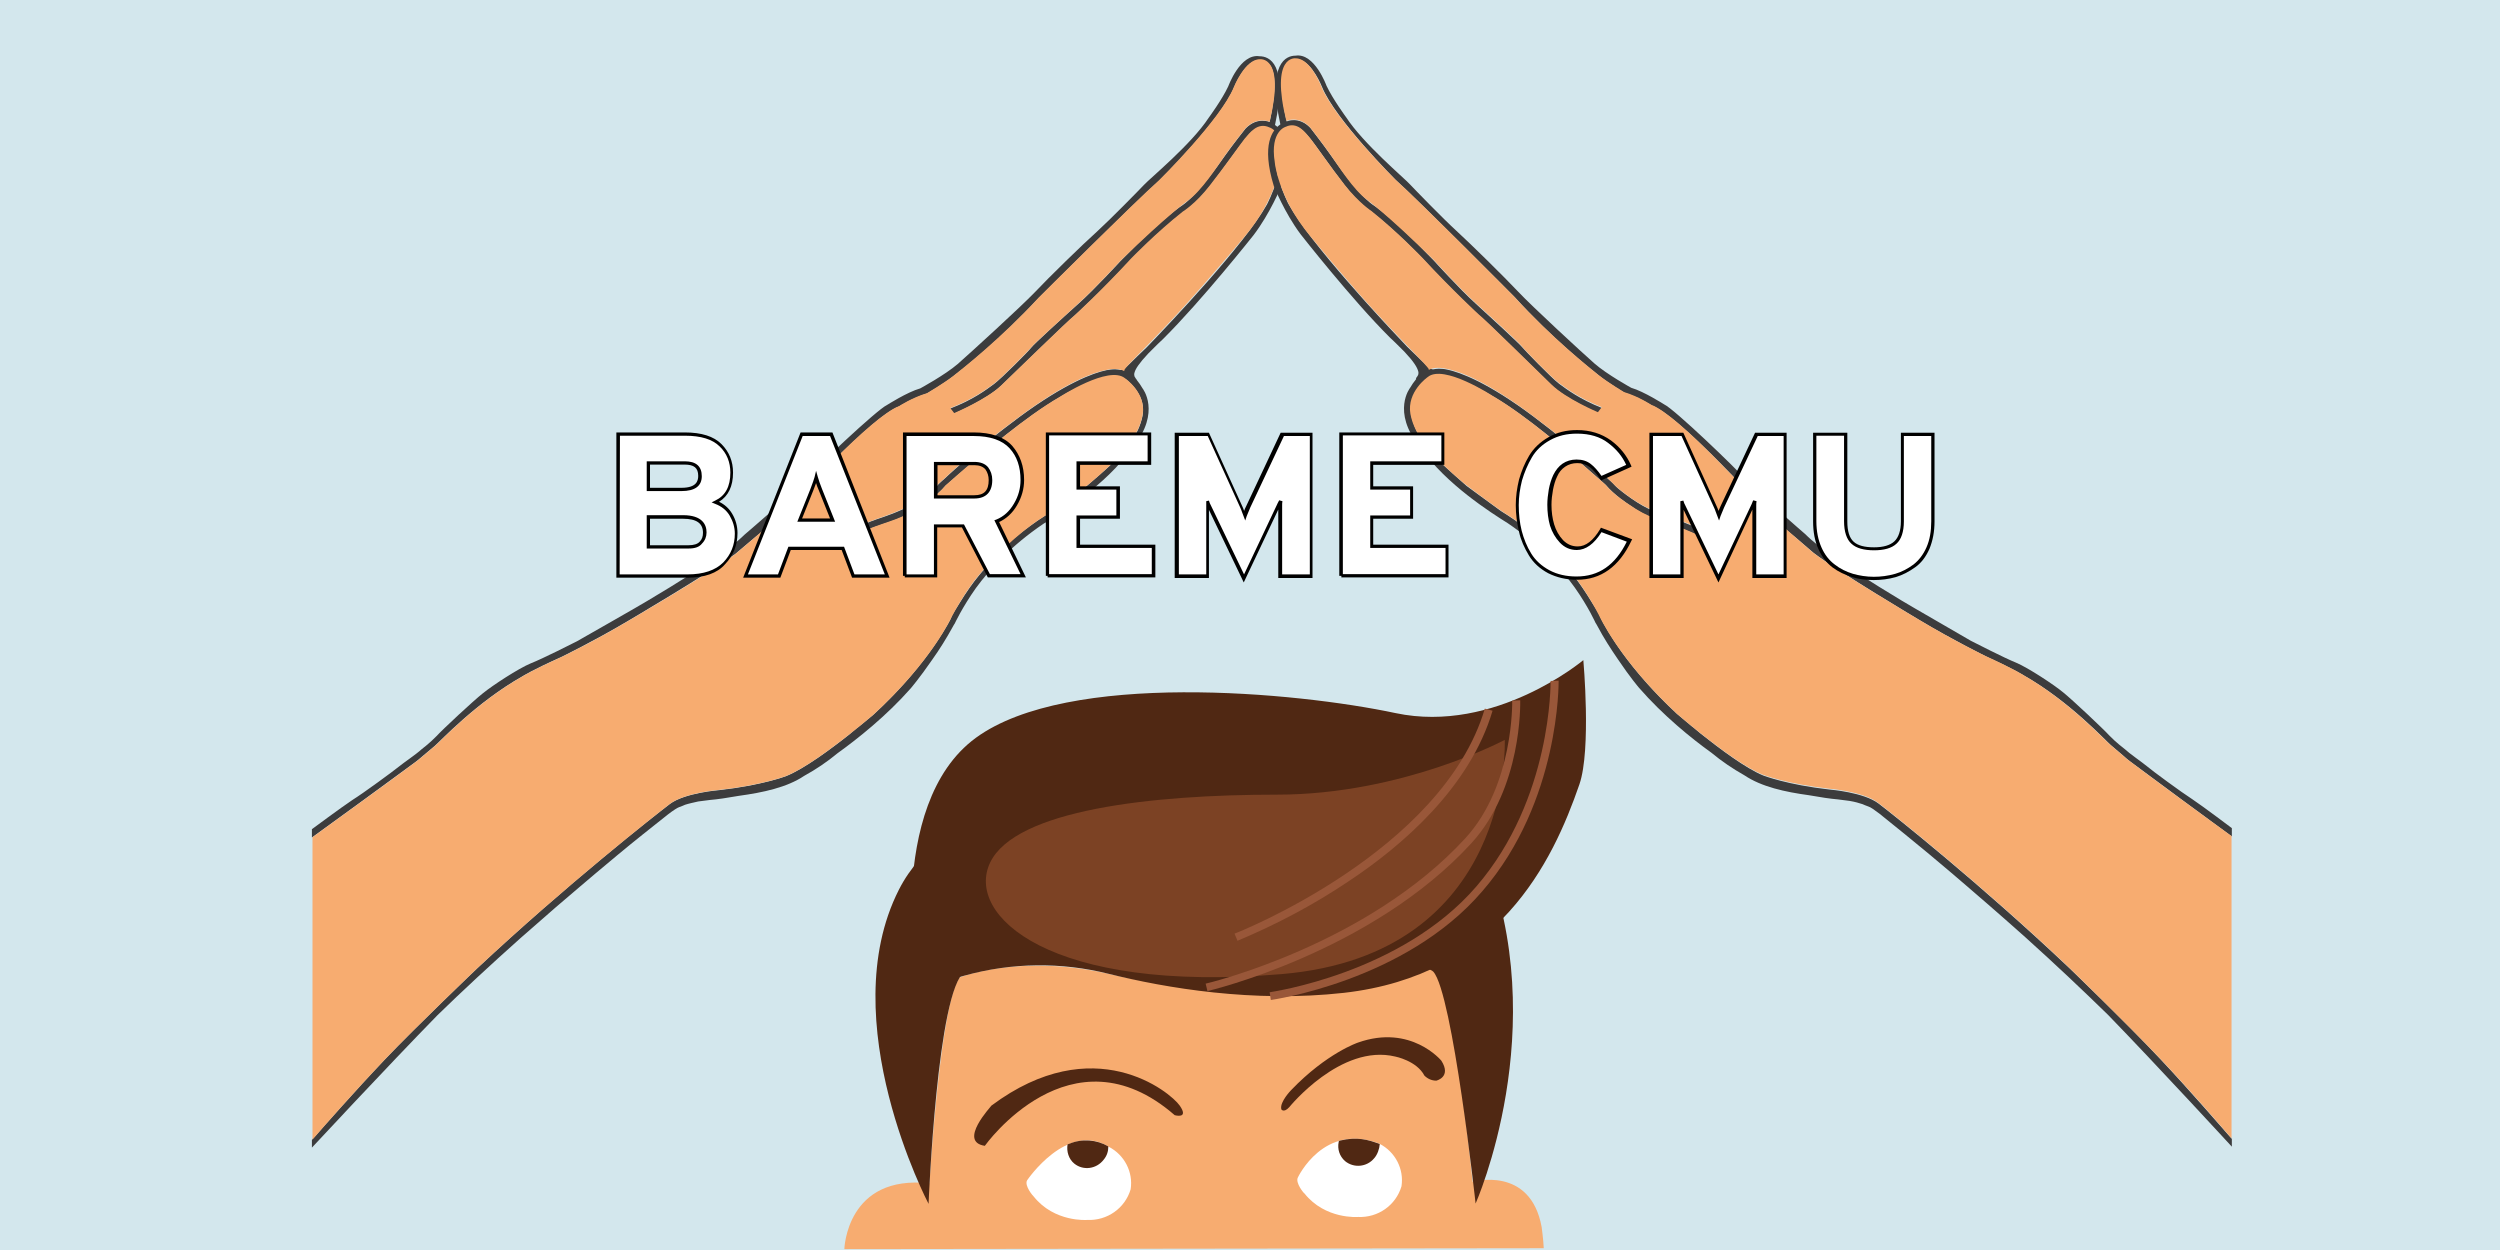
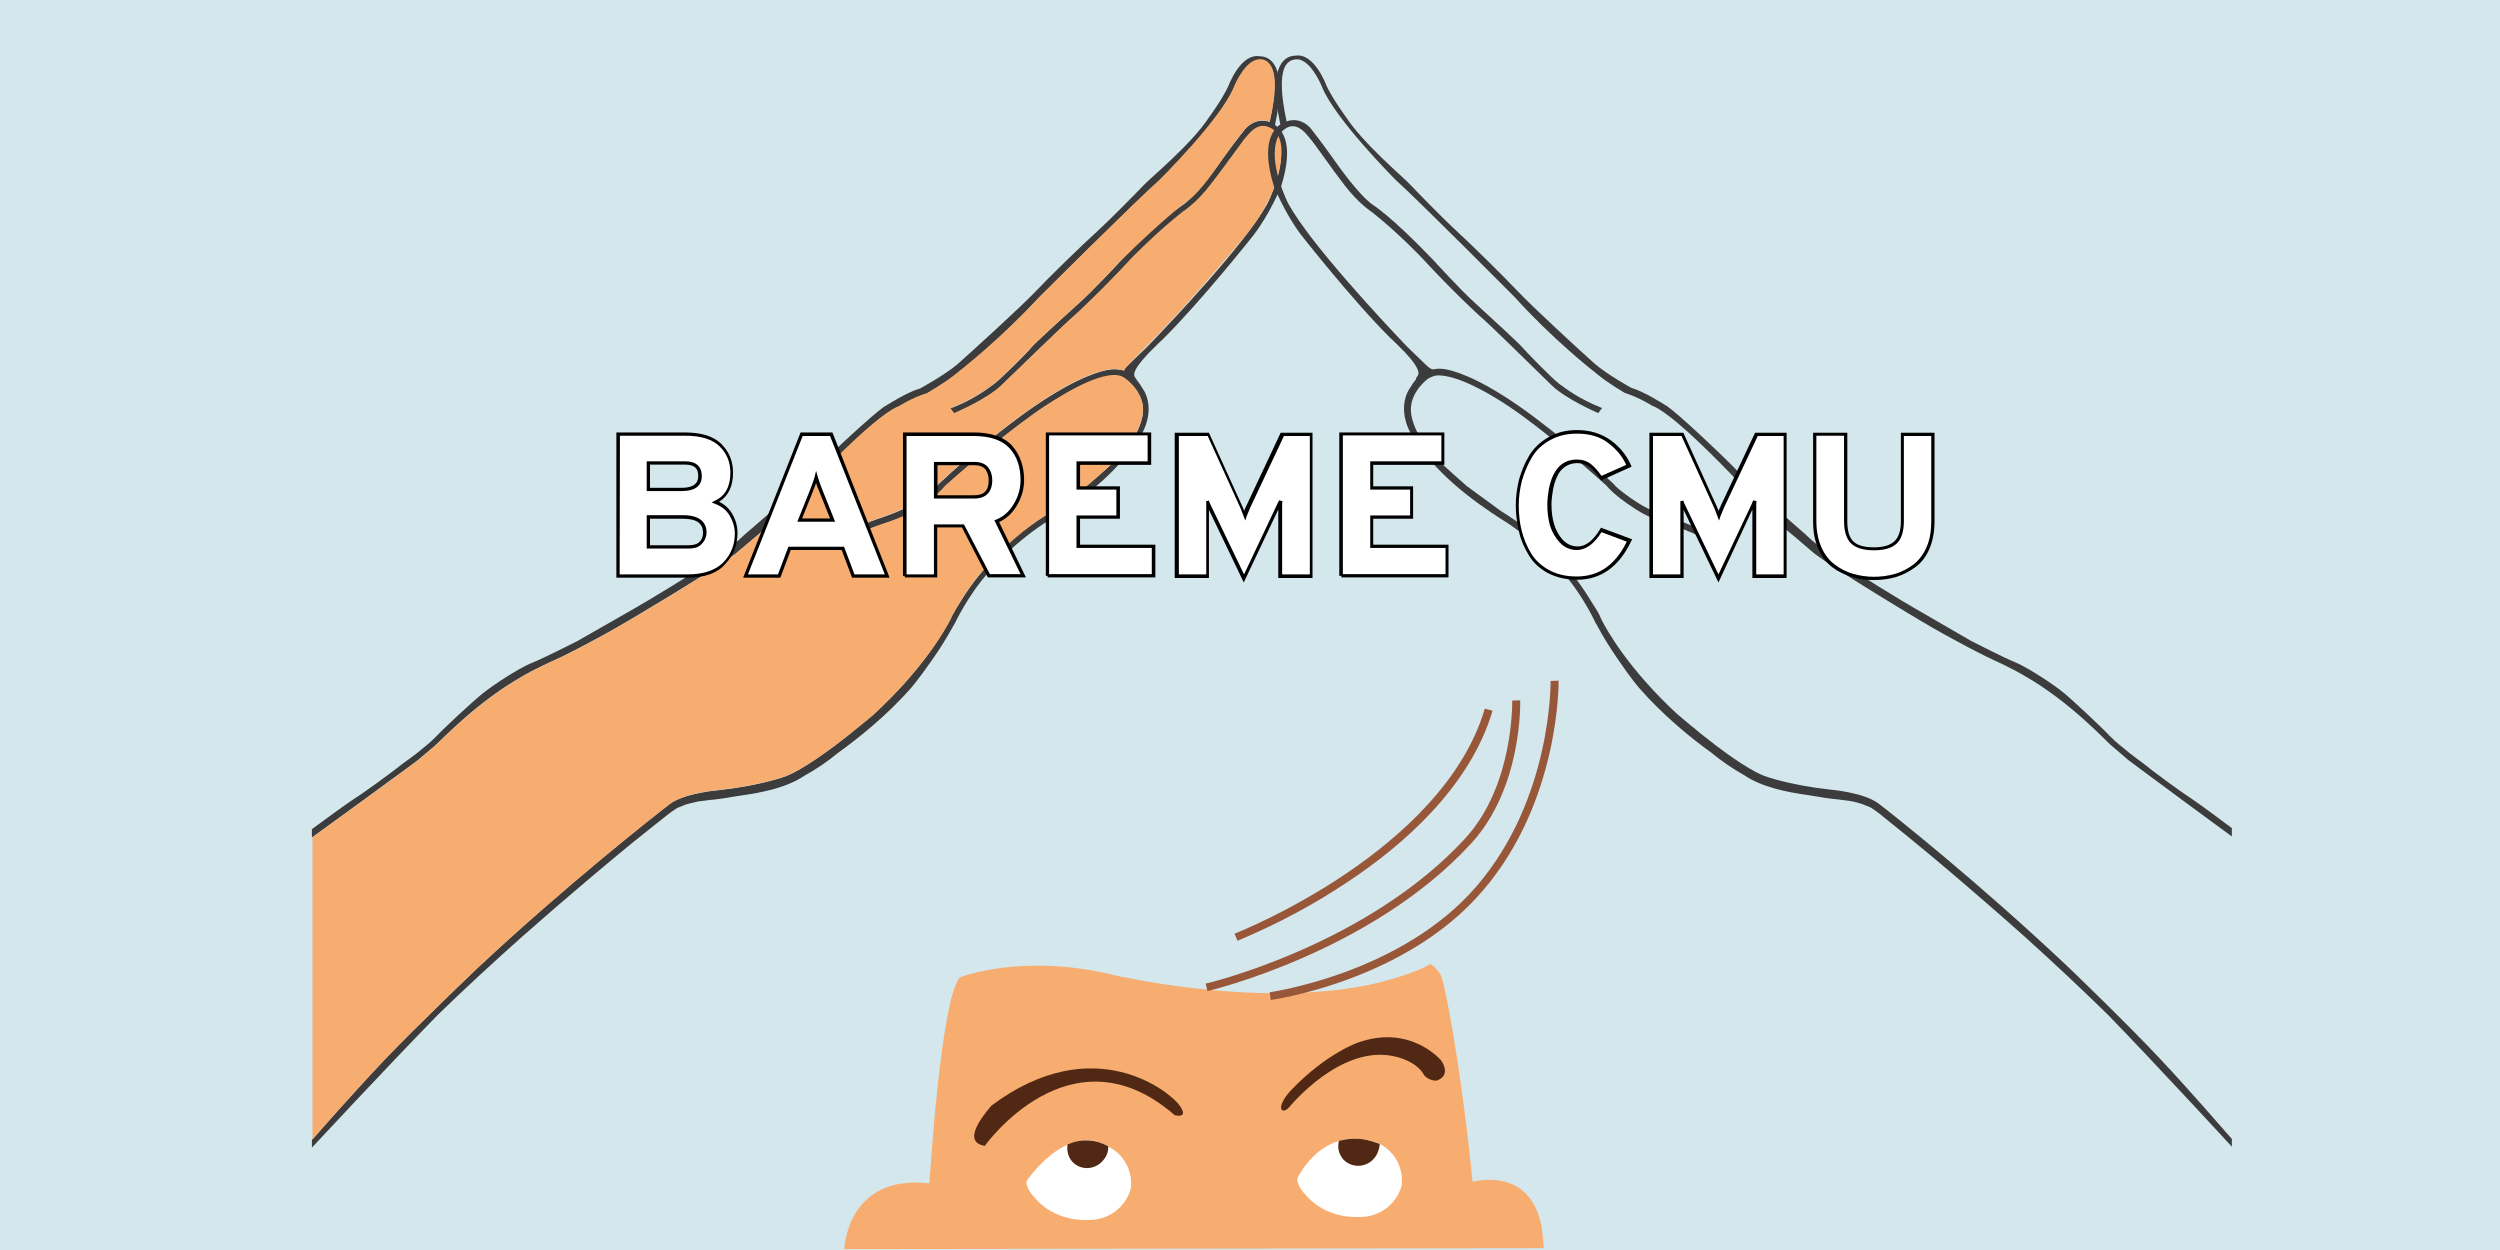
<svg xmlns="http://www.w3.org/2000/svg" xmlns:xlink="http://www.w3.org/1999/xlink" version="1.1" id="Calque_1" x="0px" y="0px" viewBox="0 0 840 420" style="enable-background:new 0 0 840 420;" xml:space="preserve">
  <style type="text/css"> .st0{fill:#D3E7ED;} .st1{clip-path:url(#SVGID_2_);} .st2{clip-path:url(#SVGID_4_);fill:#3C3C3D;} .st3{clip-path:url(#SVGID_6_);fill:#F7AC70;} .st4{clip-path:url(#SVGID_8_);fill:#502813;} .st5{clip-path:url(#SVGID_10_);fill:#502813;} .st6{clip-path:url(#SVGID_12_);fill:#7C4224;} .st7{clip-path:url(#SVGID_14_);fill:#995739;} .st8{clip-path:url(#SVGID_16_);fill:#995739;} .st9{clip-path:url(#SVGID_18_);fill:#995739;} .st10{clip-path:url(#SVGID_20_);fill:#502813;} .st11{clip-path:url(#SVGID_22_);fill:#FFFFFF;} .st12{clip-path:url(#SVGID_24_);fill:#502813;} .st13{clip-path:url(#SVGID_26_);fill:#FFFFFF;} .st14{clip-path:url(#SVGID_28_);fill:#502813;} .st15{clip-path:url(#SVGID_30_);fill:#502813;} .st16{clip-path:url(#SVGID_32_);fill:#F7AC70;} .st17{clip-path:url(#SVGID_34_);fill:#3C3C3D;} .st18{clip-path:url(#SVGID_36_);fill:#F7AC70;} .st19{fill:#FFFFFF;} </style>
  <rect class="st0" width="840" height="420" />
  <g>
    <g>
      <g>
        <g>
          <g>
            <defs>
              <rect id="SVGID_1_" x="103.5" y="16.6" width="646.4" height="403.1" />
            </defs>
            <clipPath id="SVGID_2_">
              <use xlink:href="#SVGID_1_" style="overflow:visible;" />
            </clipPath>
            <g class="st1">
              <g>
                <g>
                  <g>
                    <defs>
                      <rect id="SVGID_3_" x="103.5" y="16.6" width="646.4" height="403.1" />
                    </defs>
                    <clipPath id="SVGID_4_">
                      <use xlink:href="#SVGID_3_" style="overflow:visible;" />
                    </clipPath>
                    <path class="st2" d="M428.4,42c4.5-20.7-2-23.1-5.2-23.1c-6.5-1-10.5,10.1-10.5,10.1c-2.1,4.5-6.6,10.6-6.6,10.6 c-5.8,8.9-19.9,20.5-21.7,22.5c-1.8,1.9-11.1,11.4-15.8,15.7c-4.8,4.3-16.2,15.4-20.9,20.4c-4.8,5-21.7,20.4-25.9,24.1 c-4.3,3.7-12.6,8.2-12.6,8.2c-4.3,1.2-11.2,5.6-11.2,5.6c-3.3,1.5-24.6,21.6-27.8,25.4c-3.2,3.8-20.1,18.2-20.1,18.2 c-4.7,4.7-14.9,11.1-14.9,11.1c-3.7,2.8-17.7,11.1-17.7,11.1c-2.4,1.5-22.5,12.9-23.7,13.6c-1.2,0.6-11.4,5.8-15.5,7.4 c-4.1,1.7-12.8,7.4-16,10c-3.2,2.5-13.6,12.2-15.7,14.5c-2.1,2.2-5,4.4-5,4.4c-1.7,1.6-5.9,4.4-7.6,5.8 c-1.7,1.4-11.9,8.9-15.6,11.2c-3.6,2.4-13.6,9.8-13.6,9.8v1.8v1c4.3-3.1,27.7-20.1,34.7-25.3l0,0l0,0 c0.3-0.2,0.6-0.5,0.9-0.7c0,0,4-3.4,5.7-4.8c1.7-1.4,13.9-14.6,29.5-23.4c0,0,3.1-2,12.9-6.4c0,0,10.9-5.3,22.4-12.1 c0,0,28-16.5,36.3-22.7c0,0,3-2.5,6.4-5.4c2.2-1.7,5.1-4.4,7.4-6.4c1.3-1.2,2.4-2.1,2.9-2.7c1.5-1.4,10.8-11.4,11-11.5 c9.1-9.3,21.4-21.3,27.3-23.5c0,0,4.3-2.7,9.3-4.3c0,0,5.4-3.1,8.7-5.7c3.3-2.5,15.9-12.4,28.8-26.4 c0,0,32.4-32.3,40.5-39.4c0,0,20.7-20.4,25.1-31.3c0,0,3.2-8.1,7.7-9.2c0.6-0.1,4-0.6,5.3,3.5c0.9,2.9,1,8.1-1,17.3 c0,0-4.1-1.9-8.1,2.2c0,0-4.3,5.4-6.9,9.1c-2.6,3.7-9.4,13.2-14.2,16.6c0,0-6.3,3.7-21,18.9c0,0-8.7,9.5-14.1,14.3 c-5.4,4.8-15.2,13.8-15.8,14.7c-0.6,0.9-9.9,10.3-12.6,12.3c-2.6,1.9-6.9,5.2-14.7,8.2l1.3,1.7c0,0,10.8-4.6,15.8-9.3 c5-4.8,22.7-22,24.6-23.5c0,0,8.9-8,19.2-19.1c0,0,8.3-8.7,17.3-15.7c0,0,4.3-2.6,9.1-8.8s10.2-13.9,11.7-15.7 c1.4-1.7,3.8-5.1,7.4-4.1c0,0,2.3,0.7,3.8,3.6c3.7,8.3-3.7,22.3-3.7,22.3c-7.7,13.7-32.3,39.6-40.4,48 c-2,1.9-4.3,4.1-5.8,5.6l0,0c-0.1,0.1-0.1,0.1-0.1,0.1c-1.7,1.7-2.5,1.9-2.7,1.9c0,0-0.1,0-0.1,0h-0.1 c-0.9-0.2-2.5-0.4-4.8,0.1c-4.3,0.9-13.7,4.3-29.3,15.8c-15.6,11.6-25.1,20.7-25.1,20.7s-2.2,1.9-2.6,2.5 c-0.4,0.6-6.3,5.4-11.3,7.7c-5,2.3-8.6,3.2-10.8,4.1c-2.2,0.9-11.3,4.1-15.2,7.9l1.4,1.6c0,0,3.7-3.3,12.3-6.6 c8.7-3.3,11.6-3.3,18.6-8.2c0,0,5.2-3.3,8-6.7c0,0,7.2-6.3,9.5-8.2c2.4-2,17.3-14.9,28.8-21.5c0,0,12.7-7.9,19.7-7.1 c0.9,0.2,1.9,0.6,2.8,1.2c1.5,1.2,6.6,5.7,5.4,12.1c-0.6,3.1-2,6.2-4.2,9.3c-2.6,3.2-5.9,6.6-6.6,7.3c-1,1-8.2,7.2-8.2,7.2 l-11.6,8.4c0,0-14.5,8.6-22,18.6c-0.1,0.1-0.1,0.2-0.2,0.3c-1.2,1.4-2.5,2.9-3.7,4.5c0,0-2.5,3.2-5.4,8 c-0.9,1.4-1.5,2.4-2,3.3c-0.2,0.5-0.5,1.1-0.7,1.6c-1.9,3.6-9.2,16.6-25.8,31.9c0,0-2,1.7-5.1,4.2 c-0.3,0.2-0.6,0.4-0.9,0.7c-0.7,0.5-1.3,1.1-1.9,1.6c-6.4,5.1-15.5,11.8-21.5,14.2c0,0-8.1,3.1-22.5,4.7 c0,0-11.6,0.9-16.6,4.7s-34.6,27-64.7,55.2c0,0-20.1,19.1-31.2,30.8c-9.5,10-21.4,23.5-24.3,26.8v1.2v1.4 c0,0,25.3-27.2,42.1-44.4c8.4-8.2,17.8-16.9,28-26c8.5-7.5,16.6-14.5,20.1-17.4c2.2-1.9,7.2-6.1,12.6-10.6 c5.4-4.5,11.1-9,16.9-13.6c1.7-1.3,3.1-2.2,3.7-2.4c0.9-0.3,1.5-0.6,2-0.8c1.2-0.4,2.7-0.7,4.4-1.1c1-0.1,2.2-0.3,3.9-0.5 c2.4-0.2,5.9-0.7,9.8-1.4c8-1.1,16.1-2.8,21.9-6.7c4-2.2,7.7-4.7,11.2-7.6c6.7-4.8,16.5-12.6,24.6-21.8c0,0,3-3.5,7.2-9.6 c2.5-3.5,4.8-7.2,7-11.2c0.2-0.4,0.4-0.7,0.6-1c0,0,2.5-5.4,7.1-11.9c4.6-6.3,11.9-14.3,22.7-21.6 c5.7-3.5,21-13.1,29.5-25.1c0.2-0.2,0.4-0.5,0.6-0.7c9.5-11.8,3.2-19.7,3.2-19.7l0,0c-0.5-0.9-1.2-1.9-2-2.9v-0.1 c-0.1-0.1-0.1-0.1-0.1-0.1c-0.2-0.2-0.3-0.4-0.4-0.6c-0.2-0.2-0.3-0.6-0.3-0.9c0,0,0,0,0-0.1s0-0.1,0-0.1 c0-0.3,0.1-0.5,0.1-0.5l0,0c0.3-1.2,1.5-3.1,4.6-6.4c0.6-0.6,1.2-1.2,1.9-1.9c0.9-0.9,1.9-1.9,3-2.9 C403.8,101,421.2,79,421.2,79c5.5-7.2,9.2-16.2,9.2-16.2C434.9,48.6,431,43.8,428.4,42" />
                  </g>
                </g>
              </g>
              <g>
                <g>
                  <g>
                    <defs>
                      <rect id="SVGID_5_" x="103.5" y="16.6" width="646.4" height="403.1" />
                    </defs>
                    <clipPath id="SVGID_6_">
                      <use xlink:href="#SVGID_5_" style="overflow:visible;" />
                    </clipPath>
                    <path class="st3" d="M283.7,419.7c0,0,0.7-25.2,28.6-22.1c0,0,3.7-61.6,10.2-69.2c0,0,20.8-8.3,51.7-0.8 c0,0,46.4,11,84.9,3.5c0,0,14.7-3,21.5-7.2c0,0,2.8,1.6,3.8,4.5c1.1,3,6.3,28.2,10.4,68.7c0,0,19.4-5.6,23.2,15.2 c0,0,0.6,4.4,0.7,7.1L283.7,419.7z" />
                  </g>
                </g>
              </g>
              <g>
                <g>
                  <g>
                    <defs>
-                       <rect id="SVGID_7_" x="103.5" y="16.6" width="646.4" height="403.1" />
-                     </defs>
+                       </defs>
                    <clipPath id="SVGID_8_">
                      <use xlink:href="#SVGID_7_" style="overflow:visible;" />
                    </clipPath>
-                     <path class="st4" d="M312,404.5c0,0-32.3-61.5-10-105.5c30.1-59.6,184.2-42.5,196.6-11.9c23.5,58.2-2.8,117.3-2.8,117.3 s-7.7-70.7-14.2-77.9c-6.6-7.2-148-5.6-157.4,0C314.9,332.2,312,404.5,312,404.5" />
+                     <path class="st4" d="M312,404.5c0,0-32.3-61.5-10-105.5c30.1-59.6,184.2-42.5,196.6-11.9c23.5,58.2-2.8,117.3-2.8,117.3 c-6.6-7.2-148-5.6-157.4,0C314.9,332.2,312,404.5,312,404.5" />
                  </g>
                </g>
              </g>
              <g>
                <g>
                  <g>
                    <defs>
                      <rect id="SVGID_9_" x="103.5" y="16.6" width="646.4" height="403.1" />
                    </defs>
                    <clipPath id="SVGID_10_">
                      <use xlink:href="#SVGID_9_" style="overflow:visible;" />
                    </clipPath>
-                     <path class="st5" d="M532,221.8c0,0-29.6,24.9-63.1,17.8c-33.4-7.1-110-14.3-141,8.3c-30.9,22.6-19.8,84.4-19.8,84.4 l16-4.5c15.8-4.4,32.5-4.6,48.4-0.6c19.3,4.8,48.7,9.8,79,6.4c51.9-5.9,70.1-43.7,79.2-70.1 C534.7,251.8,532,221.8,532,221.8" />
-                   </g>
-                 </g>
-               </g>
-               <g>
-                 <g>
-                   <g>
-                     <defs>
-                       <rect id="SVGID_11_" x="103.5" y="16.6" width="646.4" height="403.1" />
-                     </defs>
+                   </g>
+                 </g>
+               </g>
+               <g>
+                 <g>
+                   <g>
+                     <defs>
+                       </defs>
                    <clipPath id="SVGID_12_">
                      <use xlink:href="#SVGID_11_" style="overflow:visible;" />
                    </clipPath>
                    <path class="st6" d="M505.6,248.6c0,0-34.4,18.4-76.5,18.4s-87.9,5.1-96.4,22.8s19.9,44.1,97.9,37.5 C508.7,320.7,505.6,248.6,505.6,248.6" />
                  </g>
                </g>
              </g>
              <g>
                <g>
                  <g>
                    <defs>
                      <rect id="SVGID_13_" x="103.5" y="16.6" width="646.4" height="403.1" />
                    </defs>
                    <clipPath id="SVGID_14_">
                      <use xlink:href="#SVGID_13_" style="overflow:visible;" />
                    </clipPath>
                    <path class="st7" d="M405.7,333l-0.6-2.5c0.6-0.1,54.3-12.9,87.3-48.9c16.3-17.8,15.7-45.9,15.7-46.2l2.7-0.1 c0,1.2,0.6,29.4-16.4,48C460.8,320,406.2,332.9,405.7,333" />
                  </g>
                </g>
              </g>
              <g>
                <g>
                  <g>
                    <defs>
                      <rect id="SVGID_15_" x="103.5" y="16.6" width="646.4" height="403.1" />
                    </defs>
                    <clipPath id="SVGID_16_">
                      <use xlink:href="#SVGID_15_" style="overflow:visible;" />
                    </clipPath>
                    <path class="st8" d="M427,336l-0.4-2.6c0.4-0.1,44.2-6.2,69.5-35.6c25.4-29.5,24.9-68.6,24.9-69l2.7-0.1 c0,0.4,0.5,40.5-25.6,70.7C472.2,329.7,427.5,335.9,427,336" />
                  </g>
                </g>
              </g>
              <g>
                <g>
                  <g>
                    <defs>
                      <rect id="SVGID_17_" x="103.5" y="16.6" width="646.4" height="403.1" />
                    </defs>
                    <clipPath id="SVGID_18_">
                      <use xlink:href="#SVGID_17_" style="overflow:visible;" />
                    </clipPath>
                    <path class="st9" d="M415.8,316.1l-1-2.4c0.7-0.2,69.9-27.5,84.1-75.6l2.6,0.7c-7.6,25.8-30.5,45.5-48.5,57.4 C441.4,304,428.9,310.6,415.8,316.1" />
                  </g>
                </g>
              </g>
              <g>
                <g>
                  <g>
                    <defs>
                      <rect id="SVGID_19_" x="103.5" y="16.6" width="646.4" height="403.1" />
                    </defs>
                    <clipPath id="SVGID_20_">
                      <use xlink:href="#SVGID_19_" style="overflow:visible;" />
                    </clipPath>
                    <path class="st10" d="M330.9,385c0,0,28.9-40.7,63.8-10.3c0,0,4.9,1.4,1.7-3.2c-3.2-4.6-28.9-25.7-63.3,0 C333.2,371.6,321.7,383.6,330.9,385" />
                  </g>
                </g>
              </g>
              <g>
                <g>
                  <g>
                    <defs>
                      <rect id="SVGID_21_" x="103.5" y="16.6" width="646.4" height="403.1" />
                    </defs>
                    <clipPath id="SVGID_22_">
                      <use xlink:href="#SVGID_21_" style="overflow:visible;" />
                    </clipPath>
                    <path class="st11" d="M345.1,396.6c0,0,13.4-19.9,27.4-11.3c5.3,2.7,8.3,8.5,7.4,14.3c-1.9,6.4-7.9,10.6-14.6,10.3 c0,0-11,0.9-18-7.9C347.2,402,344.1,398.4,345.1,396.6" />
                  </g>
                </g>
              </g>
              <g>
                <g>
                  <g>
                    <defs>
                      <rect id="SVGID_23_" x="103.5" y="16.6" width="646.4" height="403.1" />
                    </defs>
                    <clipPath id="SVGID_24_">
                      <use xlink:href="#SVGID_23_" style="overflow:visible;" />
                    </clipPath>
                    <path class="st12" d="M359.3,384.3c-0.2,0.1-0.4,0.1-0.6,0.2c-0.4,2.4,0.4,5,2.3,6.5c3,2.4,7.4,1.8,9.8-1.3 c1.1-1.3,1.6-2.8,1.6-4.5C368.5,382.9,363.6,382.5,359.3,384.3" />
                  </g>
                </g>
              </g>
              <g>
                <g>
                  <g>
                    <defs>
                      <rect id="SVGID_25_" x="103.5" y="16.6" width="646.4" height="403.1" />
                    </defs>
                    <clipPath id="SVGID_26_">
                      <use xlink:href="#SVGID_25_" style="overflow:visible;" />
                    </clipPath>
                    <path class="st13" d="M436.1,395.6c0,0,8.7-18.6,27.4-11.3c5.3,2.7,8.3,8.5,7.4,14.3c-1.9,6.4-7.9,10.6-14.6,10.3 c0,0-11,0.9-18-7.9C438.2,401.1,435.1,397.4,436.1,395.6" />
                  </g>
                </g>
              </g>
              <g>
                <g>
                  <g>
                    <defs>
                      <rect id="SVGID_27_" x="103.5" y="16.6" width="646.4" height="403.1" />
                    </defs>
                    <clipPath id="SVGID_28_">
                      <use xlink:href="#SVGID_27_" style="overflow:visible;" />
                    </clipPath>
                    <path class="st14" d="M450.4,383.2c-0.4,0.1-0.6,0.1-0.6,0.5c-0.5,2.4,0.3,4.8,2.1,6.4c3,2.5,7.4,2,9.8-0.9 c1.1-1.2,1.8-3.2,1.9-4.8C459.7,382.9,455.9,381.9,450.4,383.2" />
                  </g>
                </g>
              </g>
              <g>
                <g>
                  <g>
                    <defs>
                      <rect id="SVGID_29_" x="103.5" y="16.6" width="646.4" height="403.1" />
                    </defs>
                    <clipPath id="SVGID_30_">
                      <use xlink:href="#SVGID_29_" style="overflow:visible;" />
                    </clipPath>
                    <path class="st15" d="M433.2,372c0,0,17.3-21.4,35.6-17c0,0,7.2,1.4,9.8,6.4c1.1,1.1,2.5,1.7,4,1.7c0,0,5.2-1.2,1.7-6.7 c0,0-10.2-12.4-28-6.1c0,0-10.5,3.5-22.5,16c0,0-3.8,3.9-3.3,6.3C430.4,372.7,431.3,374.1,433.2,372" />
                  </g>
                </g>
              </g>
              <g>
                <g>
                  <g>
                    <defs>
                      <rect id="SVGID_31_" x="103.5" y="16.6" width="646.4" height="403.1" />
                    </defs>
                    <clipPath id="SVGID_32_">
                      <use xlink:href="#SVGID_31_" style="overflow:visible;" />
                    </clipPath>
                    <path class="st16" d="M377.9,124.1c0.2-0.2,0.3-0.5,1.6-1.9c2.4-2.6,9.7-9.7,18.6-19.5c9-9.9,20.1-23.2,20.1-23.2 c11.1-13.2,12.1-25,12.1-25c1.6-10.3-3.8-11.7-3.8-11.7c-4-1.9-6.7,2-8.3,3.8c-1.5,1.9-6.9,9.6-11.7,15.7 c-4.8,6.2-9.1,8.8-9.1,8.8c-9,7.1-17.3,15.7-17.3,15.7C369.9,97.9,361,106,361,106c-2,1.5-19.7,18.8-24.6,23.5 s-15.8,9.3-15.8,9.3l-1.3-1.7c7.7-3,12.1-6.3,14.7-8.2c2.6-1.9,11.9-11.4,12.6-12.3c0.6-0.9,10.5-9.8,15.8-14.7 c5.4-4.8,14.1-14.3,14.1-14.3C392.7,71.9,399,67.5,399,67.5c4.8-3.4,10-11.6,12.6-15.3c2.6-3.7,6.9-9.1,6.9-9.1 c3.9-4.1,8.1-2.2,8.1-2.2c5.4-22.3-3.3-21-3.3-21c-5,0-8.7,9.3-8.7,9.3c-4.4,10.9-25.1,31.3-25.1,31.3 C381.5,67.6,349,100,349,100c-12.9,13.9-25.5,23.8-28.8,26.4c-3.3,2.5-8.7,5.7-8.7,5.7c-5.1,1.5-9.3,4.3-9.3,4.3 c-9.5,3.5-35.4,32.2-38.2,35c-2.8,2.8-16.7,14.6-16.7,14.6c-8.2,6.3-36.3,22.7-36.3,22.7c-11.4,6.8-22.4,12.1-22.4,12.1 c-9.8,4.4-12.9,6.4-12.9,6.4c-15.6,8.8-27.8,22-29.5,23.4c-1.7,1.4-5.7,4.8-5.7,4.8c-5.6,4.3-30.4,22.2-34.8,25.4 c-0.4,0.3-0.7,0.5-0.7,0.5v101.6c0,0,0.2-0.3,0.7-0.8c2.8-3.3,14-16,23.5-26c11.1-11.6,31.2-30.8,31.2-30.8 c30.2-28.2,59.8-51.4,64.7-55.2c5-3.8,16.6-4.7,16.6-4.7c14.5-1.6,22.5-4.7,22.5-4.7c10.2-4.1,29.3-20.6,29.3-20.6 c19.7-18.1,26.3-32.9,26.3-32.9c3.8-7.2,7.6-12.1,7.6-12.1c9-11.4,19.1-19,23.3-21.5s15-10.8,15-10.8 c10.5-8.7,16.8-15.8,18.2-23.3c1.4-7.5-5.9-12.4-5.9-12.4c-5.4-4.5-22,6.3-22,6.3c-11.5,6.6-26.4,19.6-28.8,21.5 s-9.5,8.2-9.5,8.2c-2.8,3.5-8,6.7-8,6.7c-7,4.8-9.9,4.8-18.6,8.2c-8.7,3.3-12.3,6.6-12.3,6.6l-1.4-1.6 c3.9-3.8,13.1-7,15.2-7.9c2.2-0.9,5.8-1.9,10.8-4.1c5-2.3,10.8-7.2,11.3-7.7c0.4-0.6,2.6-2.5,2.6-2.5s9.5-9.2,25.1-20.7 c15.6-11.6,25-15,29.3-15.8c3.2-0.7,5.3-0.1,6,0.4" />
                  </g>
                </g>
              </g>
              <g>
                <g>
                  <g>
                    <defs>
                      <rect id="SVGID_33_" x="103.5" y="16.6" width="646.4" height="403.1" />
                    </defs>
                    <clipPath id="SVGID_34_">
                      <use xlink:href="#SVGID_33_" style="overflow:visible;" />
                    </clipPath>
                    <path class="st17" d="M430.2,41.8c-4.5-20.7,2-23.1,5.1-23.1c6.4-1,10.4,10.1,10.4,10.1c2.1,4.5,6.6,10.6,6.6,10.6 c5.8,8.9,19.6,20.5,21.4,22.5c1.8,1.9,11,11.4,15.7,15.7c4.7,4.3,16,15.4,20.7,20.4c4.7,5,21.4,20.4,25.6,24.1 s12.4,8.2,12.4,8.2c4.2,1.2,11.1,5.6,11.1,5.6c3.3,1.5,24.3,21.6,27.5,25.4c3.2,3.8,19.9,18.2,19.9,18.2 c4.6,4.7,14.7,11.1,14.7,11.1c3.7,2.8,17.5,11.1,17.5,11.1c2.4,1.5,22.3,12.9,23.4,13.6c1.2,0.6,11.3,5.8,15.3,7.4 c4,1.7,12.7,7.4,15.8,10c3.1,2.5,13.4,12.2,15.5,14.5c2.1,2.2,5,4.4,5,4.4c1.7,1.6,5.8,4.4,7.5,5.8 c1.6,1.4,11.8,8.9,15.4,11.2c3.6,2.4,13.4,9.8,13.4,9.8v1.8v1c-4.3-3.1-27.3-20.1-34.3-25.3l0,0l0,0 c-0.3-0.2-0.6-0.5-0.9-0.7c0,0-3.9-3.4-5.6-4.8c-1.7-1.4-13.7-14.6-29.2-23.4c0,0-3.1-2-12.7-6.4c0,0-10.8-5.3-22.2-12.1 c0,0-27.7-16.5-35.8-22.7c0,0-2.9-2.5-6.3-5.4c-2.2-1.7-5.1-4.4-7.3-6.4c-1.3-1.2-2.4-2.1-2.9-2.7 c-1.5-1.4-10.7-11.4-10.8-11.5c-9-9.3-21.2-21.3-27-23.5c0,0-4.2-2.7-9.2-4.3c0,0-5.3-3.1-8.5-5.7 c-3.2-2.5-15.7-12.4-28.4-26.4c0,0-32.1-32.3-40-39.4c0,0-20.4-20.4-24.8-31.3c0,0-3.2-8.1-7.6-9.2c-0.6-0.1-4-0.6-5.3,3.5 c-0.9,2.9-1,8.1,1,17.3c0,0,4.1-1.9,8,2.2c0,0,4.2,5.4,6.8,9.1c2.6,3.7,9.3,13.2,14,16.6c0,0,6.2,3.7,20.7,18.9 c0,0,8.6,9.5,13.9,14.3c5.3,4.8,15,13.8,15.7,14.7s9.8,10.3,12.4,12.3c2.6,1.9,6.9,5.2,14.5,8.2l-1.3,1.7 c0,0-10.7-4.6-15.6-9.3c-4.9-4.8-22.4-22-24.4-23.5c0,0-8.8-8-19-19.1c0,0-8.2-8.7-17.1-15.7c0,0-4.2-2.6-9-8.8 s-10-13.9-11.6-15.7c-1.4-1.7-3.8-5.1-7.2-4.1c0,0-2.3,0.7-3.8,3.6c-3.6,8.3,3.6,22.3,3.6,22.3c7.6,13.7,31.9,39.6,39.9,48 c2,1.9,4.2,4.1,5.8,5.6l0,0c0.1,0.1,0.1,0.1,0.1,0.1c1.7,1.7,2.4,1.9,2.7,1.9c0,0,0.1,0,0.1,0h0.1c0.9-0.2,2.5-0.4,4.7,0.1 c4.3,0.9,13.6,4.3,29,15.8c15.4,11.6,24.8,20.7,24.8,20.7s2.2,1.9,2.6,2.5s6.3,5.4,11.1,7.7c4.9,2.3,8.5,3.2,10.6,4.1 c2.2,0.9,11.2,4.1,15,7.9l-1.4,1.6c0,0-3.7-3.3-12.2-6.6c-8.5-3.3-11.4-3.3-18.3-8.2c0,0-5.1-3.3-7.9-6.7 c0,0-7.1-6.3-9.4-8.2c-2.3-2-17-14.9-28.4-21.5c0,0-12.6-7.9-19.4-7.1c-0.9,0.2-1.9,0.6-2.8,1.2c-1.5,1.2-6.5,5.7-5.4,12.1 c0.6,3.1,2,6.2,4.1,9.3c2.5,3.2,5.9,6.6,6.5,7.3c1,1,8,7.2,8,7.2l11.5,8.4c0,0,14.4,8.6,21.8,18.6c0.1,0.1,0.1,0.2,0.2,0.3 c1.2,1.4,2.5,2.9,3.7,4.5c0,0,2.4,3.2,5.3,8c0.9,1.4,1.5,2.4,2,3.3c0.2,0.5,0.5,1.1,0.7,1.6c1.8,3.6,9,16.6,25.5,31.9 c0,0,2,1.7,5,4.2c0.3,0.2,0.6,0.4,0.9,0.7c0.6,0.5,1.3,1.1,1.9,1.6c6.4,5.1,15.3,11.8,21.2,14.2c0,0,8,3.1,22.3,4.7 c0,0,11.4,0.9,16.4,4.7s34.2,27,64,55.2c0,0,19.9,19.1,30.8,30.8c9.4,10,21.1,23.5,24,26.8v1.2v1.4c0,0-25-27.2-41.7-44.4 c-8.4-8.2-17.6-16.9-27.7-26c-8.4-7.5-16.5-14.5-19.9-17.4c-2.2-1.9-7.1-6.1-12.5-10.6c-5.4-4.5-11-9-16.7-13.6 c-1.7-1.3-3-2.2-3.7-2.4c-0.9-0.3-1.5-0.6-2-0.8c-1.2-0.4-2.6-0.8-4.4-1.1c-1-0.1-2.2-0.3-3.9-0.5 c-2.4-0.2-5.8-0.7-9.7-1.4c-8-1.1-15.9-2.8-21.7-6.7c-3.9-2.2-7.6-4.7-11.1-7.6c-6.7-4.8-16.3-12.6-24.3-21.8 c0,0-3-3.5-7.1-9.6c-2.4-3.5-4.8-7.2-6.9-11.2c-0.2-0.4-0.4-0.7-0.6-1c0,0-2.4-5.4-7-11.9c-4.5-6.3-11.7-14.3-22.5-21.6 c-5.6-3.5-20.7-13.1-29.1-25.1c-0.2-0.2-0.4-0.5-0.6-0.7c-9.4-11.8-3.1-19.7-3.1-19.7l0,0c0.5-0.9,1.2-1.9,2-2.9V127 c0.1-0.1,0.1-0.1,0.1-0.1c0.2-0.2,0.3-0.4,0.4-0.6c0.2-0.2,0.3-0.6,0.3-0.9c0,0,0,0,0-0.1s0-0.1,0-0.1 c0-0.3-0.1-0.5-0.1-0.5l0,0c-0.3-1.2-1.4-3.1-4.5-6.4c-0.6-0.6-1.2-1.2-1.9-1.9c-0.9-0.9-1.9-1.9-3-2.9 C454.3,100.8,437,78.7,437,78.7c-5.4-7.2-9-16.2-9-16.2C423.7,48.4,427.6,43.6,430.2,41.8" />
                  </g>
                </g>
              </g>
              <g>
                <g>
                  <g>
                    <defs>
-                       <rect id="SVGID_35_" x="103.5" y="16.6" width="646.4" height="403.1" />
-                     </defs>
+                       </defs>
                    <clipPath id="SVGID_36_">
                      <use xlink:href="#SVGID_35_" style="overflow:visible;" />
                    </clipPath>
-                     <path class="st18" d="M480,123.9c-0.2-0.2-0.3-0.5-1.6-1.9c-2.4-2.6-9.5-9.7-18.4-19.5c-8.9-9.9-19.8-23.2-19.8-23.2 c-11-13.2-11.9-25-11.9-25C426.7,44,432,42.6,432,42.6c4-1.9,6.6,2,8.2,3.8c1.5,1.9,6.8,9.6,11.6,15.7c4.8,6.1,9,8.8,9,8.8 c8.9,7.1,17.1,15.7,17.1,15.7c10.2,11,19,19.1,19,19.1c2,1.5,19.5,18.8,24.4,23.5c4.9,4.8,15.6,9.3,15.6,9.3l1.3-1.7 c-7.6-3-11.9-6.3-14.5-8.2s-11.8-11.4-12.4-12.3c-0.6-0.9-10.3-9.8-15.7-14.7c-5.3-4.8-13.9-14.3-13.9-14.3 c-16.1-15.7-22.3-20.1-22.3-20.1c-4.7-3.4-9.8-11.6-12.4-15.3c-2.6-3.7-6.8-9.1-6.8-9.1c-3.9-4.1-8-2.2-8-2.2 c-5.5-22.4,3.2-21,3.2-21c4.9,0,8.5,9.3,8.5,9.3c4.3,10.9,24.8,31.3,24.8,31.3c8,7.1,40,39.4,40,39.4 c12.7,13.9,25.2,23.8,28.4,26.4c3.2,2.5,8.5,5.7,8.5,5.7c5,1.5,9.2,4.3,9.2,4.3c9.4,3.5,35,32.2,37.8,35 c2.8,2.8,16.5,14.6,16.5,14.6c8.1,6.3,35.8,22.7,35.8,22.7c11.3,6.8,22.2,12.1,22.2,12.1c9.7,4.4,12.7,6.4,12.7,6.4 c15.4,8.8,27.5,22,29.2,23.4c1.7,1.4,5.6,4.8,5.6,4.8c5.6,4.3,30,22.2,34.5,25.4c0.4,0.3,0.7,0.5,0.7,0.5v101.6 c0,0-0.2-0.3-0.7-0.8c-2.8-3.3-13.8-16-23.3-26c-11-11.6-30.8-30.8-30.8-30.8c-29.8-28.2-59-51.4-64-55.2 c-5-3.8-16.4-4.7-16.4-4.7c-14.3-1.6-22.3-4.7-22.3-4.7c-10.1-4.1-29-20.6-29-20.6c-19.4-18.1-26-32.9-26-32.9 c-3.7-7.2-7.5-12.1-7.5-12.1c-8.9-11.4-18.9-19-23-21.5c-4.1-2.5-14.9-10.8-14.9-10.8c-10.4-8.7-16.6-15.8-18-23.3 c-1.3-7.5,5.8-12.4,5.8-12.4c5.3-4.5,21.8,6.3,21.8,6.3c11.4,6.6,26.1,19.6,28.4,21.5c2.3,2,9.4,8.2,9.4,8.2 c2.8,3.5,7.9,6.7,7.9,6.7c6.9,4.8,9.8,4.8,18.3,8.2c8.5,3.3,12.2,6.6,12.2,6.6l1.4-1.6c-3.8-3.8-12.9-7-15-7.9 c-2.2-0.9-5.8-1.9-10.6-4.1c-4.9-2.3-10.7-7.2-11.1-7.7s-2.6-2.5-2.6-2.5s-9.4-9.2-24.8-20.7c-15.4-11.6-24.7-15-29-15.8 c-3.2-0.7-5.3-0.1-5.9,0.4" />
                  </g>
                </g>
              </g>
            </g>
          </g>
        </g>
      </g>
    </g>
  </g>
  <g>
    <g>
      <path class="st19" d="M207.6,145.9h22.5c5.4,0,9.4,1.2,11.9,3.7c2.5,2.5,3.8,5.6,3.8,9.2c0,4.9-1.8,8.2-5.4,9.9 c2.3,0.9,4,2.3,5.2,4.3c1.2,2,1.7,4.1,1.7,6.3c0,4-1.4,7.3-4,10.1c-2.7,2.8-6.8,4.2-12.4,4.2h-23.3L207.6,145.9L207.6,145.9z M229,164.4c4.1,0,6.2-1.5,6.2-4.5c0-3-1.7-4.4-5.1-4.4h-12.2v8.9H229z M231.4,183.8c1.9,0,3.3-0.5,4.1-1.4c0.9-0.9,1.3-2,1.3-3.3 c0-3.5-2.4-5.3-7.3-5.3H218v10L231.4,183.8L231.4,183.8z" />
      <path d="M231,194.1h-23.9v-48.8h23c5.6,0,9.7,1.3,12.3,3.9c2.6,2.6,3.9,5.8,3.9,9.6c0,4.6-1.6,7.9-4.7,9.8c1.9,0.9,3.4,2.3,4.4,4 c1.2,2,1.8,4.2,1.8,6.5c0,4.1-1.4,7.6-4.2,10.5C241,192.6,236.7,194.1,231,194.1z M208.2,193H231c5.4,0,9.4-1.4,12-4 c2.6-2.7,3.9-5.9,3.9-9.7c0-2.1-0.6-4.1-1.7-6c-1.1-1.9-2.8-3.2-4.9-4l-1.2-0.5l1.2-0.6c3.4-1.6,5.1-4.7,5.1-9.4 c0-3.5-1.2-6.5-3.6-8.8c-2.4-2.4-6.3-3.6-11.6-3.6h-21.9L208.2,193z M231.4,184.3h-14.1v-11.2h12.2c6.5,0,7.9,3.2,7.9,5.8 c0,1.4-0.5,2.7-1.5,3.7C235,183.8,233.5,184.3,231.4,184.3z M218.5,183.2h12.9c1.7,0,3-0.4,3.7-1.2c0.8-0.8,1.1-1.8,1.1-3 c0-3.2-2.2-4.7-6.7-4.7h-11.1V183.2z M229,165h-11.7v-10h12.8c3.8,0,5.7,1.7,5.7,5C235.8,163.3,233.5,165,229,165z M218.5,163.9 H229c5,0,5.6-2.3,5.6-4c0-2.7-1.4-3.8-4.6-3.8h-11.6V163.9z" />
    </g>
    <g>
      <path class="st19" d="M286.7,193.5l-3.5-9.3h-17.9l-3.5,9.3h-11.3l18.8-47.7h10l18.9,47.7H286.7z M279.7,174.7l-4.1-10.3 c-0.6-1.5-1.1-2.9-1.4-4c-0.2,0.7-0.7,2.1-1.4,4l-4.1,10.3H279.7z" />
      <path d="M298.9,194.1h-12.6l-3.5-9.3h-17.1l-3.5,9.3h-12.5l19.3-48.8h10.7L298.9,194.1z M287.1,193h10.2l-18.4-46.5h-9.2 L251.3,193h10.1l3.5-9.3h18.7L287.1,193z M280.6,175.3h-12.7l4.4-11c0.8-2.1,1.2-3.3,1.4-4l0.5-2.1l0.6,2.1c0.3,1,0.7,2.3,1.4,4 L280.6,175.3z M269.5,174.2h9.4l-3.8-9.5c-0.4-0.9-0.7-1.7-0.9-2.4c-0.2,0.6-0.5,1.4-0.9,2.4L269.5,174.2z" />
    </g>
    <g>
      <path class="st19" d="M304,193.5v-47.7h23.2c5.7,0,9.8,1.4,12.4,4.3c2.5,2.8,3.8,6.6,3.8,11.1c0,2.8-0.7,5.6-2.3,8.2 c-1.5,2.7-3.7,4.6-6.3,5.6l8.9,18.4h-11.6l-8.7-16.8h-9.2v16.8L304,193.5L304,193.5z M314.4,166.9h13c3.6,0,5.4-1.9,5.4-5.6 c0-1.6-0.4-2.9-1.2-4c-0.9-1.1-2.2-1.6-4.1-1.6h-13V166.9z" />
      <path d="M344.7,194h-12.8l-8.7-16.8h-8.3V194H304v-0.5h-0.6v-48.2h23.8c5.8,0,10.2,1.5,12.9,4.5c2.6,3,4,6.8,4,11.5 c0,2.9-0.8,5.8-2.4,8.5c-1.5,2.6-3.6,4.5-6,5.6L344.7,194z M332.6,192.9h10.3l-8.8-18.1l0.6-0.2c2.5-1,4.5-2.8,6-5.4 c1.5-2.5,2.2-5.2,2.2-7.9c0-4.4-1.2-8-3.7-10.7c-2.5-2.7-6.5-4.1-12-4.1h-22.6v46.5h9.2v-16.8h10.1L332.6,192.9z M327.4,167.5 h-13.6v-12.3h13.6c2,0,3.6,0.6,4.6,1.8c0.9,1.2,1.4,2.6,1.4,4.3C333.4,165.3,331.3,167.5,327.4,167.5z M315,166.4h12.4 c3.3,0,4.8-1.6,4.8-5.1c0-1.4-0.4-2.6-1.1-3.6c-0.8-0.9-2-1.4-3.7-1.4H315V166.4z" />
    </g>
    <g>
      <path class="st19" d="M352,193.5v-47.7h34.2v9.8h-23.9v8.4h13.4v9.8h-13.4v9.8h25.3v9.9L352,193.5L352,193.5z" />
      <path d="M388.1,194H352v-0.5h-0.6v-48.2h35.4v10.9h-23.9v7.2h13.4v10.9h-13.4v8.7h25.3V194z M352.5,192.9H387v-8.8h-25.3v-10.9 h13.4v-8.7h-13.4v-9.5h23.9v-8.7h-33.1V192.9z" />
    </g>
    <g>
      <path class="st19" d="M440.4,193.5h-10.3v-23.6c0-0.4,0-0.9,0.1-1.5c-0.2,0.6-0.4,1-0.6,1.4l-11.6,24.6l-11.7-24.4 c-0.1-0.3-0.3-0.8-0.6-1.5v1.5v23.6h-10.3v-47.7h10.6l11.1,24.3c0.3,0.7,0.7,1.7,1.2,3c0.4-1.3,0.9-2.3,1.2-3l11.4-24.3h9.7 L440.4,193.5L440.4,193.5z" />
      <path d="M417.9,195.7l-11.7-24.4v22.9h-11.5v-48.8h11.5l11.2,24.7c0.2,0.4,0.4,0.9,0.6,1.5l0,0.1c0.2-0.6,0.5-1.2,0.7-1.6 l11.6-24.7H441v48.8h-11.5v-23L417.9,195.7z M406.2,168.2c0.2,0.7,0.4,1.2,0.6,1.5l11.2,23.3l11.1-23.5c0.1-0.3,0.3-0.6,0.5-1 l0.2-0.4l1.1,0.3c-0.1,0.5-0.1,1-0.1,1.4V193h9.3v-46.5h-8.7l-11.3,24c-0.3,0.7-0.7,1.7-1.2,2.9l-0.5,1.5l-1.1-2.9 c-0.2-0.6-0.4-1.1-0.6-1.5l-10.9-24h-9.7V193h9.2v-24.6L406.2,168.2z" />
    </g>
    <g>
      <path class="st19" d="M450.6,193.5v-47.7h34.2v9.8h-23.9v8.4h13.4v9.8h-13.4v9.8h25.3v9.9L450.6,193.5L450.6,193.5z" />
      <path d="M486.8,194h-36.1v-0.5H450v-48.2h35.3v10.9h-23.9v7.2h13.4v10.9h-13.4v8.7h25.3V194z M451.2,192.9h34.5v-8.8h-25.3v-10.9 h13.4v-8.7h-13.4v-9.5h23.9v-8.7h-33.1V192.9z" />
    </g>
    <g>
      <path class="st19" d="M529.9,194.2c-3.6,0-6.7-0.7-9.4-2.2c-2.7-1.4-4.8-3.3-6.3-5.8c-1.5-2.4-2.6-5-3.3-7.7 c-0.7-2.8-1.1-5.7-1.1-8.9c0-2.8,0.4-5.6,1.1-8.4c0.7-2.7,1.9-5.4,3.3-7.9c1.5-2.5,3.6-4.5,6.3-6s5.8-2.3,9.3-2.3 c4.3,0,8,1.1,11,3.3c3,2.2,5.2,5,6.5,8.1l-9.3,4.1c-1.3-2-2.6-3.4-3.8-4.3c-1.2-0.9-2.7-1.4-4.5-1.4c-1.7,0-3.2,0.4-4.4,1.3 c-1.3,0.9-2.2,2-2.9,3.5c-0.7,1.5-1.2,3-1.5,4.6s-0.5,3.3-0.5,5.1c0,2.4,0.3,4.7,0.9,6.8s1.7,4,3.2,5.5c1.5,1.5,3.2,2.3,5.3,2.3 c3,0,5.6-2,8.1-6.1l9.5,3.5C543.6,190,537.7,194.2,529.9,194.2z" />
      <path d="M529.9,194.8c-3.7,0-6.9-0.8-9.7-2.2c-2.8-1.5-5-3.5-6.5-6c-1.5-2.5-2.7-5.1-3.3-7.9c-0.7-2.9-1.1-5.9-1.1-9 c0-2.9,0.4-5.7,1.1-8.6c0.8-2.8,1.9-5.5,3.4-8c1.5-2.5,3.7-4.6,6.5-6.2c2.8-1.6,5.9-2.4,9.6-2.4c4.4,0,8.2,1.2,11.4,3.5 c3.1,2.3,5.3,5.1,6.7,8.3l0.2,0.5l-10.2,4.6l-0.3-0.4c-1.2-1.8-2.5-3.3-3.6-4.1c-1.1-0.8-2.4-1.3-4.1-1.3c-1.6,0-2.9,0.4-4.1,1.2 c-1.2,0.8-2.1,1.9-2.7,3.3c-0.7,1.4-1.1,3-1.4,4.5c-0.3,1.7-0.5,3.3-0.5,5c0,2.4,0.3,4.6,0.9,6.6c0.6,2,1.6,3.8,3,5.3 c1.4,1.4,3,2.1,4.9,2.1c2.7,0,5.2-1.9,7.6-5.9l0.2-0.4l10.5,3.9l-0.3,0.6C544,190.4,537.9,194.8,529.9,194.8z M529.9,145.7 c-3.5,0-6.4,0.7-9.1,2.2c-2.7,1.5-4.7,3.4-6.1,5.8c-1.4,2.4-2.5,5-3.3,7.7c-0.7,2.8-1.1,5.5-1.1,8.3c0,3,0.3,5.9,1,8.7 c0.7,2.6,1.7,5.2,3.2,7.6c1.4,2.3,3.5,4.2,6.1,5.6c2.6,1.4,5.7,2.1,9.1,2.1c7.5,0,13-3.8,16.9-11.7l-8.5-3.2c-2.5,4-5.3,6-8.3,6 c-2.2,0-4.1-0.8-5.7-2.5c-1.5-1.6-2.6-3.5-3.3-5.7c-0.6-2.1-0.9-4.5-0.9-7c0-1.7,0.2-3.4,0.5-5.2c0.3-1.6,0.8-3.3,1.5-4.8 c0.8-1.6,1.8-2.9,3.1-3.8c1.3-0.9,2.9-1.4,4.7-1.4c2,0,3.5,0.5,4.8,1.5c1.2,0.9,2.4,2.3,3.6,4l8.3-3.7c-1.3-2.9-3.3-5.3-6.1-7.4 C537.7,146.8,534.2,145.7,529.9,145.7z" />
    </g>
    <g>
      <path class="st19" d="M599.8,193.5h-10.3v-23.6c0-0.4,0-0.9,0.1-1.5c-0.2,0.6-0.4,1-0.6,1.4l-11.6,24.6l-11.7-24.4 c-0.1-0.3-0.3-0.8-0.6-1.5v1.5v23.6h-10.3v-47.7h10.5l11.1,24.3c0.3,0.7,0.7,1.7,1.2,3c0.4-1.3,0.9-2.3,1.2-3l11.4-24.3h9.7V193.5 L599.8,193.5z" />
      <path d="M577.4,195.7l-11.7-24.4v22.9h-11.5v-48.8h11.4l11.2,24.7c0.2,0.4,0.4,0.9,0.6,1.5l0,0.1c0.3-0.6,0.5-1.2,0.7-1.6 l11.6-24.7h10.6v48.8h-11.5v-23L577.4,195.7z M565.6,168.2c0.2,0.7,0.4,1.2,0.6,1.5l11.2,23.3l11.1-23.5c0.1-0.3,0.3-0.6,0.4-1 l0.2-0.4l1.1,0.3c-0.1,0.5-0.1,1-0.1,1.4V193h9.2v-46.5h-8.7l-11.3,24c-0.3,0.7-0.7,1.7-1.2,2.9l-0.5,1.5l-1.1-2.9 c-0.2-0.6-0.4-1.1-0.6-1.5l-10.9-24h-9.6V193h9.2v-24.6L565.6,168.2z" />
    </g>
    <g>
      <path class="st19" d="M629.6,194.3c-2.5,0-5-0.3-7.2-1c-2.2-0.7-4.3-1.7-6.3-3.2c-2-1.4-3.5-3.5-4.6-6c-1.2-2.6-1.7-5.6-1.7-9 v-29.3h10.3v29.3c0,3.4,0.7,5.8,2.3,7.2c1.5,1.4,4,2,7.2,2c3.2,0,5.6-0.7,7.2-2.1c1.5-1.4,2.4-3.8,2.4-7.1v-29.3h10.3v29.3 c0,3.4-0.6,6.4-1.7,9c-1.1,2.5-2.7,4.6-4.6,6c-1.9,1.4-4,2.5-6.3,3.2C634.6,194,632.2,194.3,629.6,194.3z" />
      <path d="M629.6,194.9c-2.7,0-5.1-0.3-7.3-1c-2.5-0.8-4.6-1.8-6.5-3.2c-2-1.5-3.6-3.5-4.8-6.2c-1.2-2.6-1.8-5.7-1.8-9.3v-29.8h11.5 v29.8c0,3.3,0.7,5.5,2.1,6.8c1.4,1.3,3.7,1.9,6.9,1.9c3.1,0,5.4-0.7,6.8-2c1.4-1.3,2.2-3.6,2.2-6.7v-29.8H650v29.8 c0,3.5-0.6,6.5-1.7,9.2c-1.2,2.7-2.8,4.8-4.8,6.2c-2.1,1.5-4.2,2.6-6.5,3.3C634.5,194.6,632.1,194.9,629.6,194.9z M610.3,146.4 v28.7c0,3.4,0.6,6.3,1.7,8.8c1.1,2.5,2.6,4.4,4.5,5.8c1.8,1.4,3.8,2.4,6.1,3.1c2.1,0.6,4.5,1,7,1c2.4,0,4.7-0.3,7.2-1 c2.1-0.6,4.2-1.7,6.1-3.1c1.8-1.4,3.3-3.3,4.4-5.8c1.1-2.5,1.6-5.4,1.6-8.7v-28.7h-9.2v28.7c0,3.5-0.9,6.1-2.5,7.5 c-1.6,1.5-4.2,2.2-7.5,2.2c-3.4,0-6-0.7-7.6-2.2c-1.6-1.4-2.5-4-2.5-7.6v-28.7H610.3z" />
    </g>
  </g>
</svg>